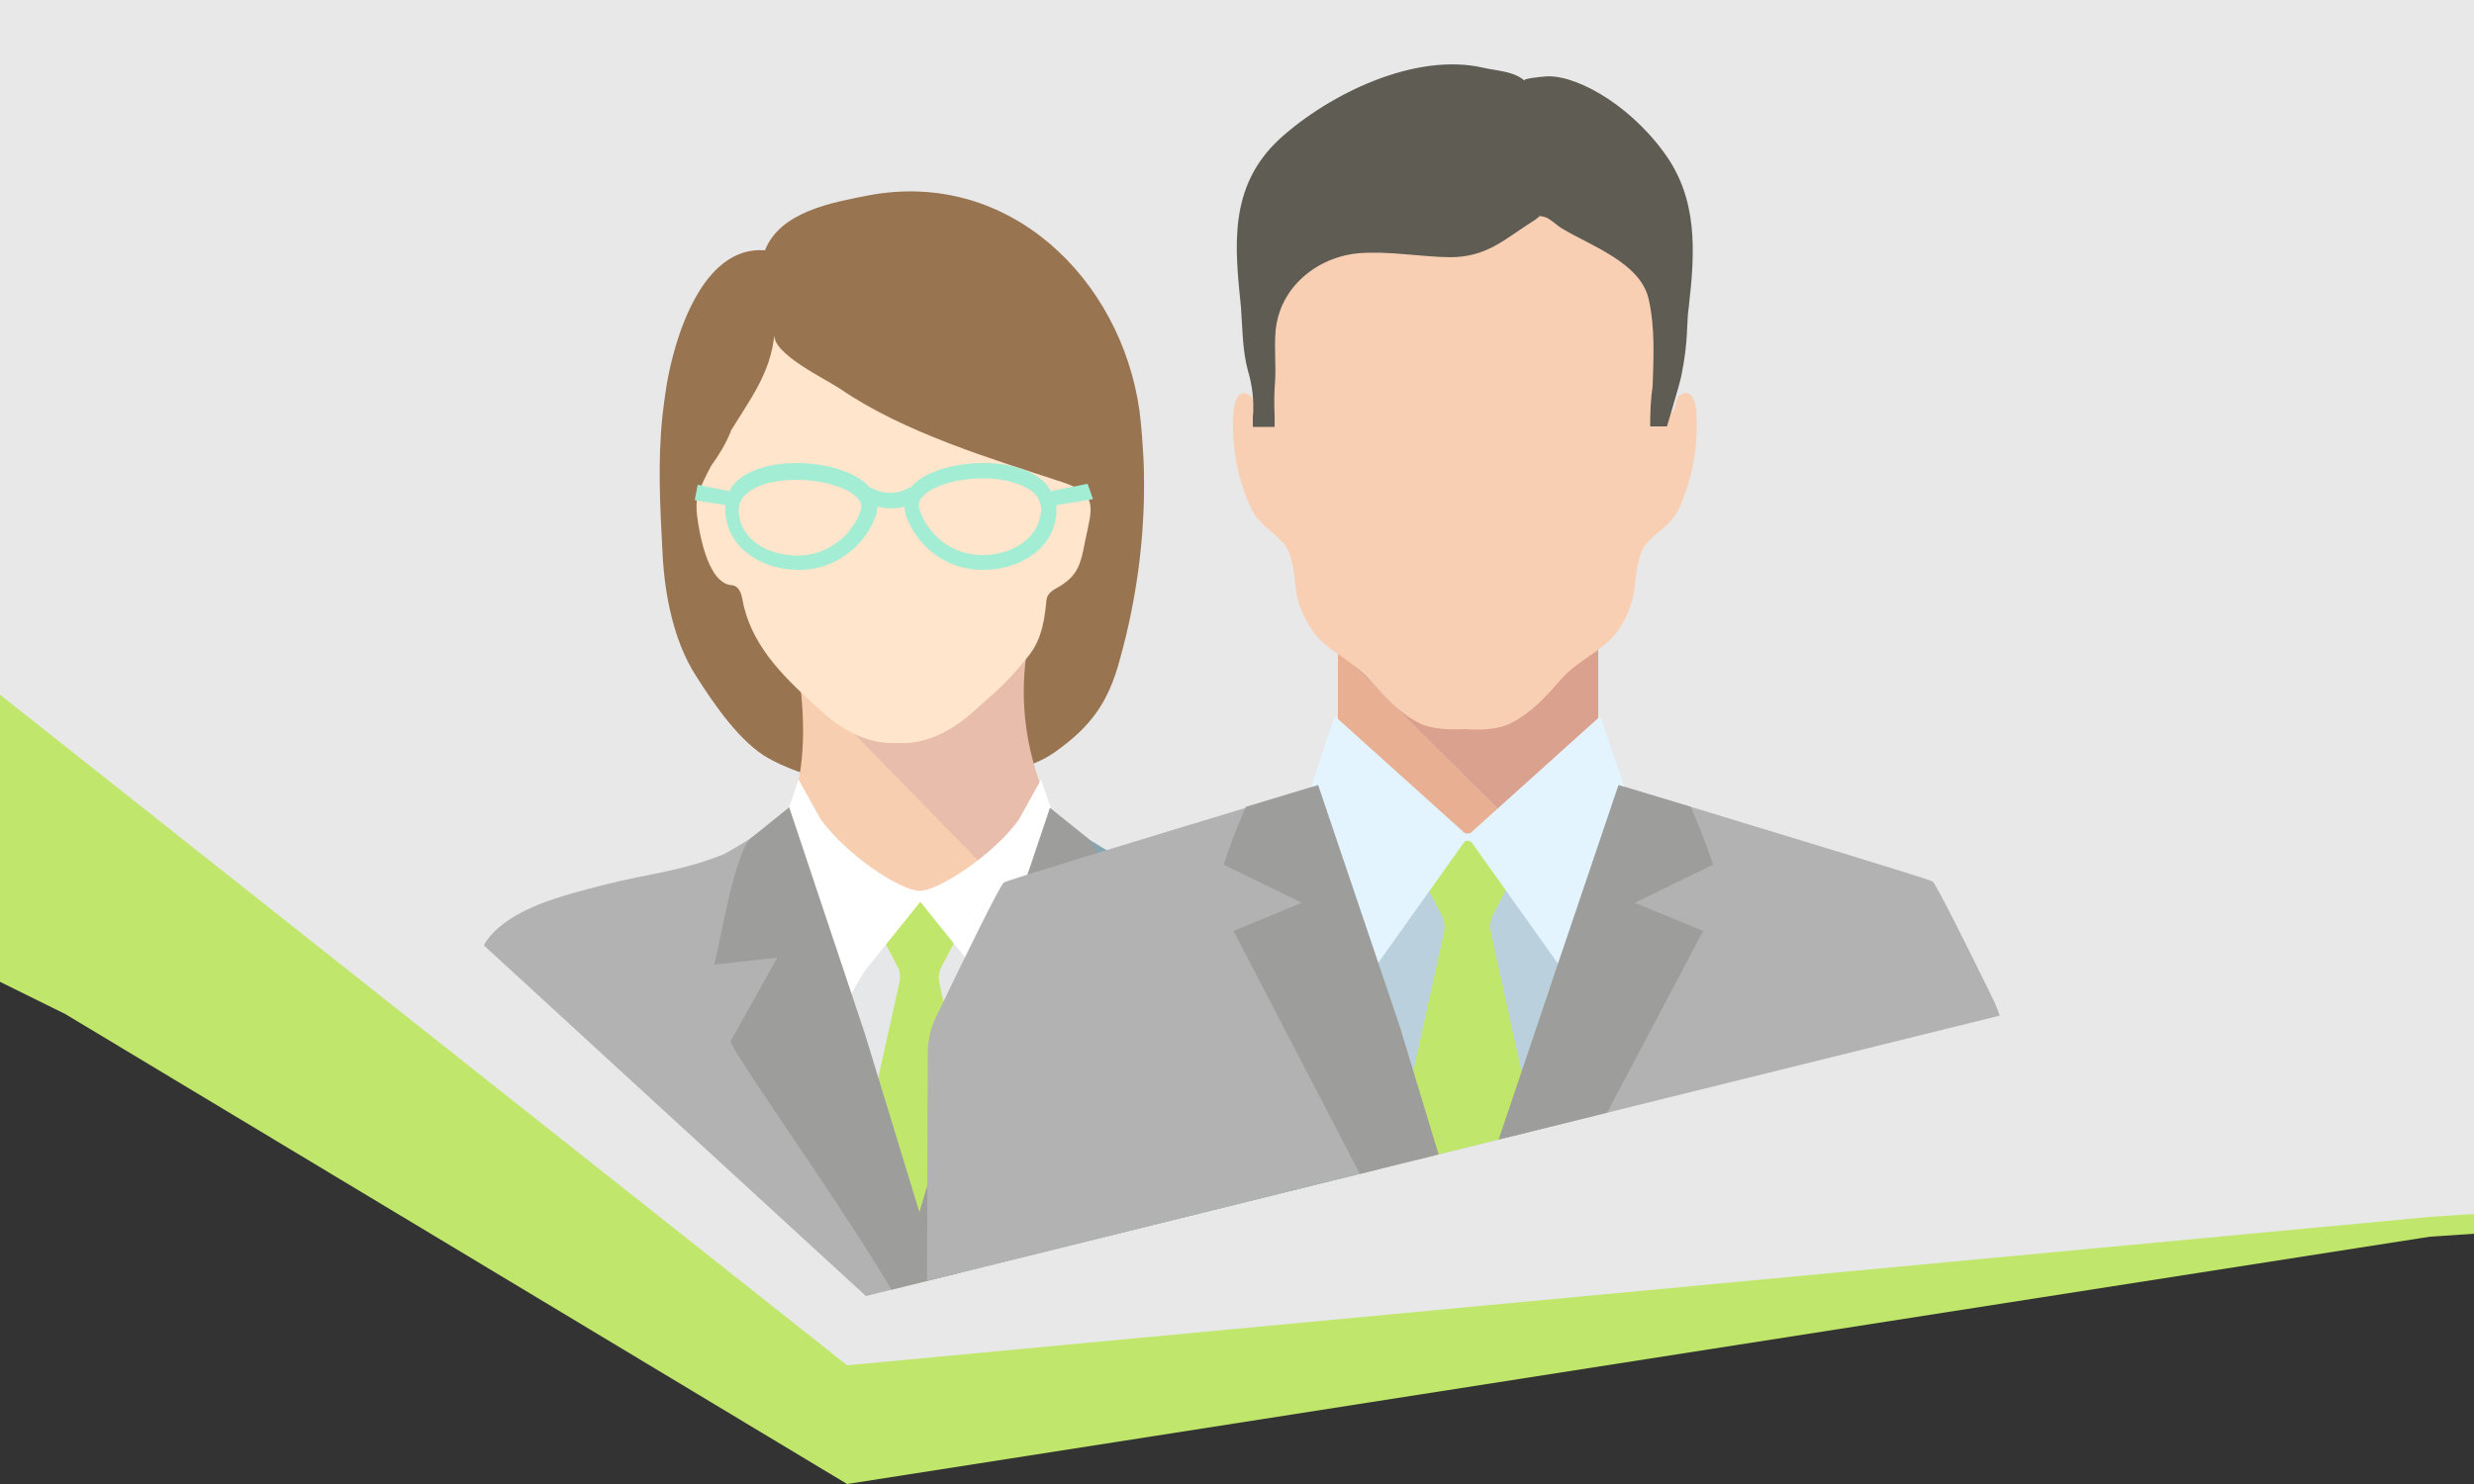
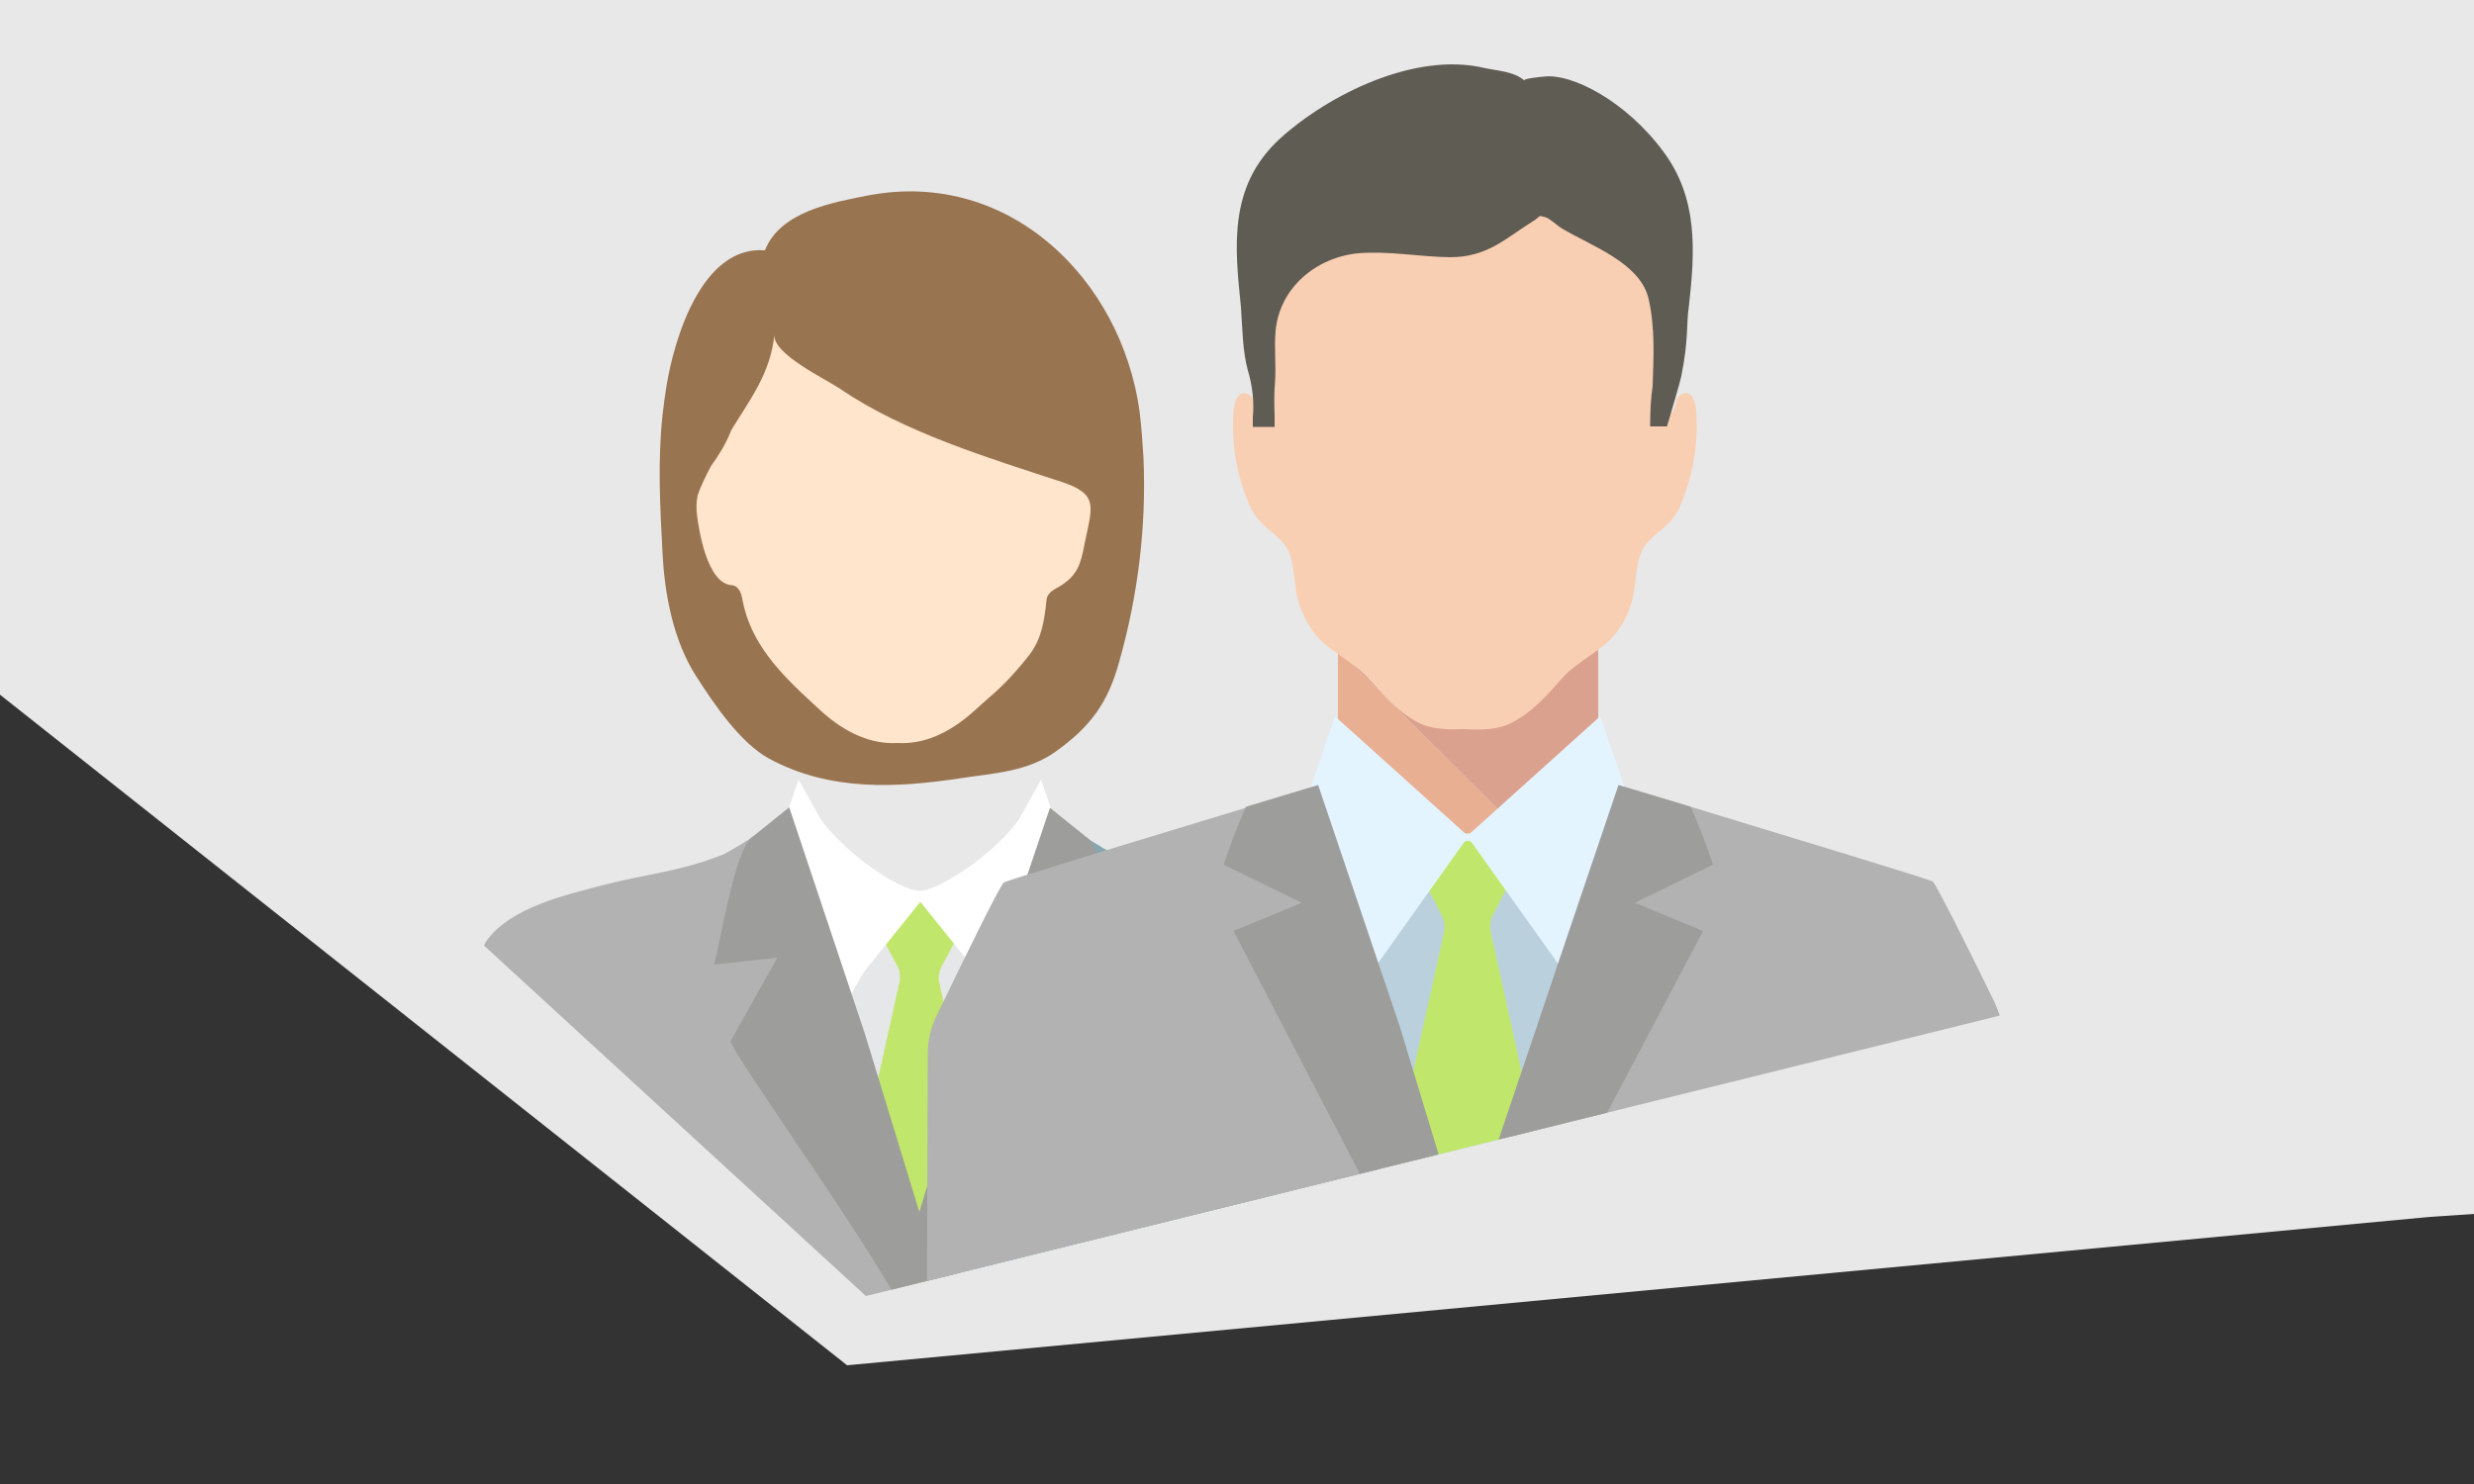
<svg xmlns="http://www.w3.org/2000/svg" xmlns:xlink="http://www.w3.org/1999/xlink" version="1.1" id="Layer_1" x="0px" y="0px" viewBox="0 0 500 300" style="enable-background:new 0 0 500 300;" xml:space="preserve">
  <rect x="0" y="0" width="500" height="300" fill="#333333" stroke="none" />
  <style type="text/css">
	.st0{fill:#C0E76B;}
	.st1{fill:#E8E8E8;}
	.st2{clip-path:url(#SVGID_2_);}
	.st3{fill:#2B2924;}
	.st4{fill:#997450;}
	.st5{fill:#F7CEAF;}
	.st6{fill:#E8BDAC;}
	.st7{fill:#FFE5CB;}
	.st8{fill:#E6E7E8;}
	.st9{fill:#B2B2B2;}
	.st10{fill:#87A5AF;}
	.st11{fill:#FFFFFF;}
	.st12{fill:#9D9D9C;}
	.st13{fill:#A2EDD4;}
	.st14{fill:#E8AF93;}
	.st15{fill:#DBA18F;}
	.st16{fill:#F9CFB3;}
	.st17{fill:#5F5C54;}
	.st18{fill:#BAD1DD;}
	.st19{fill:#E4F4FF;}
</style>
-   <polygon class="st0" points="13.2,205 171.2,300 491.1,250 506,249 506,-6 1.1,-6 -3,197 " />
  <polygon class="st1" points="-24.8,120.8 171.2,276 491.1,246 506,245 506,-30 1.1,-30 -52.7,110.7 " />
  <title>1</title>
  <g>
    <g>
      <g>
        <g>
          <g>
            <g>
              <g>
                <g>
                  <g>
                    <g>
                      <defs>
                        <polygon id="SVGID_1_" points="-15.3,87.3 -3.1,-105.9 258.3,17 500,-105.9 500,181.6 175,262            " />
                      </defs>
                      <clipPath id="SVGID_2_">
                        <use xlink:href="#SVGID_1_" style="overflow:visible;" />
                      </clipPath>
                      <g class="st2">
                        <g>
                          <g>
                            <g id="OBJECTS">
                              <g id="_4">
-                                 <path class="st3" d="M150.8,55.5l1.9-2L150.8,55.5z" />
                                <path class="st4" d="M231.1,92.6c-0.2-3.1-0.4-6.4-0.8-9.5c-3.7-26.6-26.3-49-54.8-43.6c-7.1,1.4-17.8,3.2-20.9,11.1                 c-12.7-1-18.3,17.7-19.9,27.4c-0.3,2-0.6,4-0.8,5.9c-1,9.3-0.5,18.6,0,27.9c0.4,8.3,2.2,17.8,6.8,24.9                 c3.5,5.5,8.9,13.5,14.8,16.7c12.3,6.6,25.6,5.9,38.8,3.9c6.6-1,13.4-1.3,19.1-5.4c7.1-5.1,10.6-9.9,12.9-18.5                 C230,120.2,231.7,106.4,231.1,92.6z" />
-                                 <path class="st5" d="M161.5,157.2c-2,9.5,22.7,27.8,22.7,27.8l16.5-8.5l-39.2-39.8                 C161.5,136.9,163.3,147.7,161.5,157.2z" />
-                                 <path class="st6" d="M207.4,132.6c1.7-11.5-45.9,4.3-45.9,4.3l41.3,42.3l8.2-18.7                 C207.4,151.6,206.1,142.1,207.4,132.6z" />
                                <path class="st7" d="M208.1,132.3c2.5-3.3,3-7.1,3.4-11c0.2-1.7,1.8-2.2,3.2-3.1c2.9-2,3.7-3.9,4.5-8.3                 c1.5-7.4,3-10-4.7-12.5c-14.3-4.7-31.9-10-44.7-18.8c-2.8-1.9-13.6-7-13.3-10.9c-0.8,7.8-4.9,13-8.8,19.4                 c0,0,0,0,0,0.1c-1,2.5-2.4,4.8-4,7c-1,1.9-2,3.9-2.7,5.9c-0.3,1.4-0.3,2.8-0.1,4.3c0.3,2.3,1.9,13.6,7,13.9                 c1.3,0.1,1.9,1.5,2.1,2.7c1.6,9,7.7,15.2,14.5,21.4l1.4,1.3c5.2,4.7,10.4,6.8,15.5,6.5c5.1,0.3,10.3-1.8,15.5-6.5                 c0.9-0.8,2-1.8,2.9-2.6C202.9,138.5,205.6,135.5,208.1,132.3z" />
                                <path class="st8" d="M207.3,198.4c-5.1-6.7-12.8-13.9-21.5-16.2c-8.6,2.2-16.3,9.4-21.5,16.2                 c-0.7,0.9-0.9,2.2-0.4,3.3l21.2,50c0.2,0.3,0.4,0.7,0.6,0.9c0.3-0.3,0.5-0.6,0.6-0.9l21.3-50                 C208.2,200.5,208,199.3,207.3,198.4z" />
                                <path class="st9" d="M185.6,273.8c0-0.8,0.1-1.4,0.2-1.4c0.1,0,0,0.4,0,1.4h0.2l-0.1-28.1l-0.1,0.4                 c-2-6.3-3.9-12.6-5.8-18.9c-6.6-21.4-13.1-42.7-19.6-64.1c0.3,0.9-12.8,9.1-14.4,9.7c-8.9,3.5-15.2,3.8-24.4,6.2                 c-7.6,2-18.4,4.5-23.2,11.1c-4.6,6.2-7.1,49.4-4.6,83.6L185.6,273.8z" />
                                <path class="st10" d="M277.8,273.8c2.5-34.3,0-77.4-4.6-83.6c-4.8-6.6-15.5-9-23.2-11.1c-9.2-2.4-15.5-2.6-24.4-6.2                 c-1.6-0.6-14.7-8.8-14.4-9.7c-6.6,21.4-13.1,42.7-19.6,64.1l-5.6,18.5v28.1L277.8,273.8z" />
                                <path class="st0" d="M197.2,232.2l-7.4-33.7c-0.2-1,0-2.2,0.5-3.1l2.8-5.3c0.1-0.3,0-0.7-0.2-0.9l-3.2-3.2                 c-0.8-0.6-1.6-1.5-2.1-2.4c-0.3-0.7-1.1-2.2-2.1-1.6s-1.1,1.5-1.7,2.2c-0.6,0.7-1.4,1.5-2.1,2.1                 c-0.9,0.9-2,1.9-2.9,2.9c-0.2,0.2-0.3,0.6-0.2,0.9l2.8,5.3c0.5,0.9,0.6,2.1,0.4,3.1l-7.5,33.7c0,0.2,0,0.3,0,0.5                 l10.3,26.5c0.6,0.6,1.6,0.6,2.2,0l10.3-26.5C197.4,232.5,197.4,232.4,197.2,232.2z" />
                                <path class="st11" d="M215.9,173.6l-5.5-16l-4.5,8.1c-5.1,7.1-16.1,14.3-20,14.4c-4-0.1-14.5-7-20-14.4l-4.5-8.1                 l-5.5,16c-0.1,0.2-0.1,0.5,0,0.7l10.2,33c0.3,0.9,1.6,5.8,2.1,0.3l5.7-9.9c0.6-1.1,1.5-2.3,2.3-3.2l9.8-12.2                 l9.8,12.2c0.8,1,1.7,2.1,2.3,3.2l5.7,9.9c0.5,5.5,1.8,0.6,2.1-0.3l10.1-33C215.9,174.1,215.9,173.9,215.9,173.6z" />
                                <path class="st12" d="M214.6,193.7l12.8,1.4c-1.4-4.1-4.3-24-8-26l-7.2-5.8L196.8,209l-11,36l-11-36l-15.3-45.8                 l-7.2,5.8c-3.8,2-6.7,21.9-8,26l12.8-1.4l-9.4,16.8c-0.8,1.5,34.9,50.2,38.1,61.5c5-12.6,38.9-60,38.1-61.5                 L214.6,193.7z" />
-                                 <path class="st13" d="M220.9,100.9l-1.1-3.1l-7.4,1.5c-0.3-0.5-0.6-0.9-1-1.5c-2.5-2.6-7-4.2-12.6-4.2                 s-12,1.6-14.8,5l-0.1-0.1c-2.5,1.5-5.5,1.5-8,0l-0.1,0.1c-2.8-3.4-9.4-5-14.8-5s-10.2,1.5-12.6,4.2                 c-0.4,0.4-0.7,0.9-1,1.5L141,98l-0.6,3.1l6.2,1c0,0.5,0,1,0,1.6c0.6,7.5,7.8,11.5,14.7,11.5h0.5                 c1.3,0,2.5-0.2,3.8-0.5c5.2-1.4,9.4-5.2,11.3-10.2c0.3-0.6,0.4-1.4,0.4-2.1c1.8,0.5,3.7,0.5,5.5,0                 c0,0.7,0.2,1.5,0.4,2.1c1.9,5,6.1,8.9,11.3,10.2c1.3,0.3,2.5,0.5,3.8,0.5h0.5c6.9,0,14.2-4,14.7-11.5                 c0-0.5,0-1,0-1.6L220.9,100.9z M173.9,103.4c-1.6,4.2-5,7.3-9.3,8.5c-1,0.2-2.1,0.4-3.1,0.4H161                 c-5.5,0-11.3-3-11.7-8.7c-0.1-1.4,0.3-2.6,1.3-3.5c1.9-2,5.7-3.1,10.4-3.1c5.7,0,11.1,1.8,12.6,4.1                 C174.2,101.6,174.2,102.6,173.9,103.4L173.9,103.4z M198.7,112.2h-0.4c-1,0-2.1-0.2-3.1-0.4                 c-4.3-1.1-7.7-4.3-9.3-8.5c-0.3-0.8-0.3-1.8,0.2-2.5c1.7-2.4,7-4.1,12.6-4.1c4.7,0,8.6,1.3,10.4,3.1                 c0.9,0.9,1.4,2.3,1.3,3.5C209.9,109.2,204.1,112.2,198.7,112.2L198.7,112.2z" />
                                <polygon class="st14" points="270.4,153.1 299.1,179.4 308.2,169 270.4,131.4                " />
                                <polygon class="st15" points="323,125.5 270.4,128.6 270.4,131.4 308.2,169 323,152.2                " />
                                <path class="st16" d="M342.8,83.1c-0.1-1.9-1-4.9-3.4-3.1c-1,0.8-0.5,2.7-1.6,3.4c-2.5,1.6-2.7-2-2.8-3.5                 c-0.6-6.1,2.1-11.9,1.4-17.8c-1-8.3-8.8-14-16.1-16.8c-7.8-2.7-16.4-2.8-24.2-0.2c-7.9-2.6-16.5-2.6-24.3,0.2                 c-7.4,2.8-15.1,8.5-16.1,16.8c-0.7,5.9,2,11.8,1.4,17.8c-0.2,1.6-0.4,5.2-2.8,3.5c-1-0.6-0.5-2.6-1.6-3.4                 c-2.4-1.8-3.3,1.4-3.4,3.1c-0.5,6.8,0.7,13.5,3.5,19.6c1.7,3.4,4.1,4.4,6.4,6.9c2.6,2.7,2.2,8.1,3.1,11.6                 c0.6,2.3,1.7,4.4,3,6.4c2.9,4,7.9,5.8,11.2,9.5c3.1,3.3,5.9,6.8,10.2,9c2.6,1.4,6.2,1.4,9.4,1.3                 c3.3,0.2,6.9,0.1,9.4-1.3c4.3-2.2,7.1-5.5,10.2-9c3.3-3.7,8.3-5.5,11.2-9.5c1.4-1.9,2.4-4.1,3-6.4                 c0.9-3.4,0.5-8.9,3.1-11.6c2.3-2.5,4.7-3.4,6.4-6.9C342.1,96.6,343.3,89.8,342.8,83.1z" />
                                <path class="st17" d="M252.2,74.9c0.9,3,1.3,6.3,1,9.5c0,0.4,0,1.3,0,1.9h4.4c0-0.9,0-1.8,0-2.3                 c-0.1-2.3-0.1-4.7,0.1-7c0.2-3.3-0.2-6.8,0.1-10.1c0.8-8.8,8.3-14.9,16.7-15.7c6.2-0.5,12.3,0.7,18.5,0.8                 c7.6,0,11.1-3.7,17-7.4c1.6-1,0.6-1.1,2.3-0.7c1,0.3,2.5,1.8,3.4,2.3c5.6,3.4,15.9,6.9,17.5,14.3                 c1.3,5.7,1,11.7,0.8,17.5c-0.4,2.7-0.5,5.5-0.5,8.2h3.4c1-3.5,2.5-8.3,2.9-10.2c1.5-7.4,1-10.7,1.5-13.9                 c1.3-11.3,1.9-22-5.1-31.4c-7.4-10.1-18.5-16-24.3-15.2c-0.3,0-4.3,0.4-3.8,0.8c-2.1-1.9-5.7-2-8.3-2.6                 c-13.8-3.2-31.2,5.3-41.2,14.4c-10.5,9.7-9,22.1-7.8,34C251.1,66.2,251.1,70.9,252.2,74.9z" />
                                <path class="st18" d="M270.4,199.2c-0.2-1.9,25.3-28.6,25.3-28.6h3.2l24.1,26.9l-25.3,67.4L270.4,199.2z" />
                                <path class="st0" d="M309.9,227.5l-8.6-39c-0.3-1.3-0.1-2.6,0.5-3.7l3.2-6.2c0.1-0.4,0.1-0.8-0.2-1l-3.8-3.8                 c-0.9-0.7-1.8-1.7-2.4-2.7c-0.3-0.8-1.4-2.6-2.5-1.8c-1.1,0.7-1.4,1.7-2,2.6c-0.7,0.8-1.6,1.7-2.5,2.5l-3.3,3.3                 c-0.3,0.3-0.4,0.7-0.2,1l3.2,6.2c0.6,1.1,0.8,2.4,0.5,3.7l-8.6,39c-0.1,0.2-0.1,0.4,0,0.6l11.9,30.6                 c0.7,0.7,1.9,0.7,2.5,0l0,0l11.9-30.6C309.9,227.9,309.9,227.7,309.9,227.5z" />
                                <path class="st9" d="M187.3,273.8h107.9l-0.1-22.5L275.5,186l-8.3-27.4l-0.8,0.3c-2.1,0.6-7.6,2.3-14.6,4.4                 c-18.8,5.7-48.2,14.6-48.9,15.1c-0.8,0.5-7.7,14.7-13.5,26.7c-1.3,2.5-1.9,5.2-1.9,7.9L187.3,273.8z" />
                                <path class="st9" d="M405.5,213.5c0-3.9-0.9-7.7-2.6-11.3c-5.5-11.3-11.7-23.6-12.3-24c-0.8-0.5-30.2-9.4-48.9-15.1                 l-14.6-4.4l-0.9-0.3l-11.6,37.3l-18.3,58.9v0.6l-1.1-3.9l0.1,22.5h110.2V213.5L405.5,213.5z" />
                                <path class="st19" d="M323.4,144.8l-26.1,23.5c-0.4,0.3-1,0.3-1.4,0l-26.1-23.5l-5.8,17.1l11.3,37.3l20.5-28.8                 c0.3-0.5,0.9-0.6,1.5-0.2c0.1,0.1,0.2,0.1,0.2,0.2l20.5,28.8l11.3-37.3L323.4,144.8z" />
                                <path class="st12" d="M249.3,188.2l44.5,85.6h5.2l45.2-85.6l-13.8-5.7l15.8-7.7c-1.3-4-2.8-7.8-4.5-11.7l-14.6-4.4                 l-12.5,36.9l-4,11.9L296,250.7l-13.1-43.2l-7.3-21.6l-9.2-27.2c-2.1,0.6-7.6,2.3-14.6,4.4c-1.7,3.9-3.2,7.7-4.5,11.7                 l15.8,7.7L249.3,188.2z" />
                              </g>
                            </g>
                          </g>
                        </g>
                      </g>
                    </g>
                  </g>
                </g>
              </g>
            </g>
          </g>
        </g>
      </g>
    </g>
  </g>
</svg>